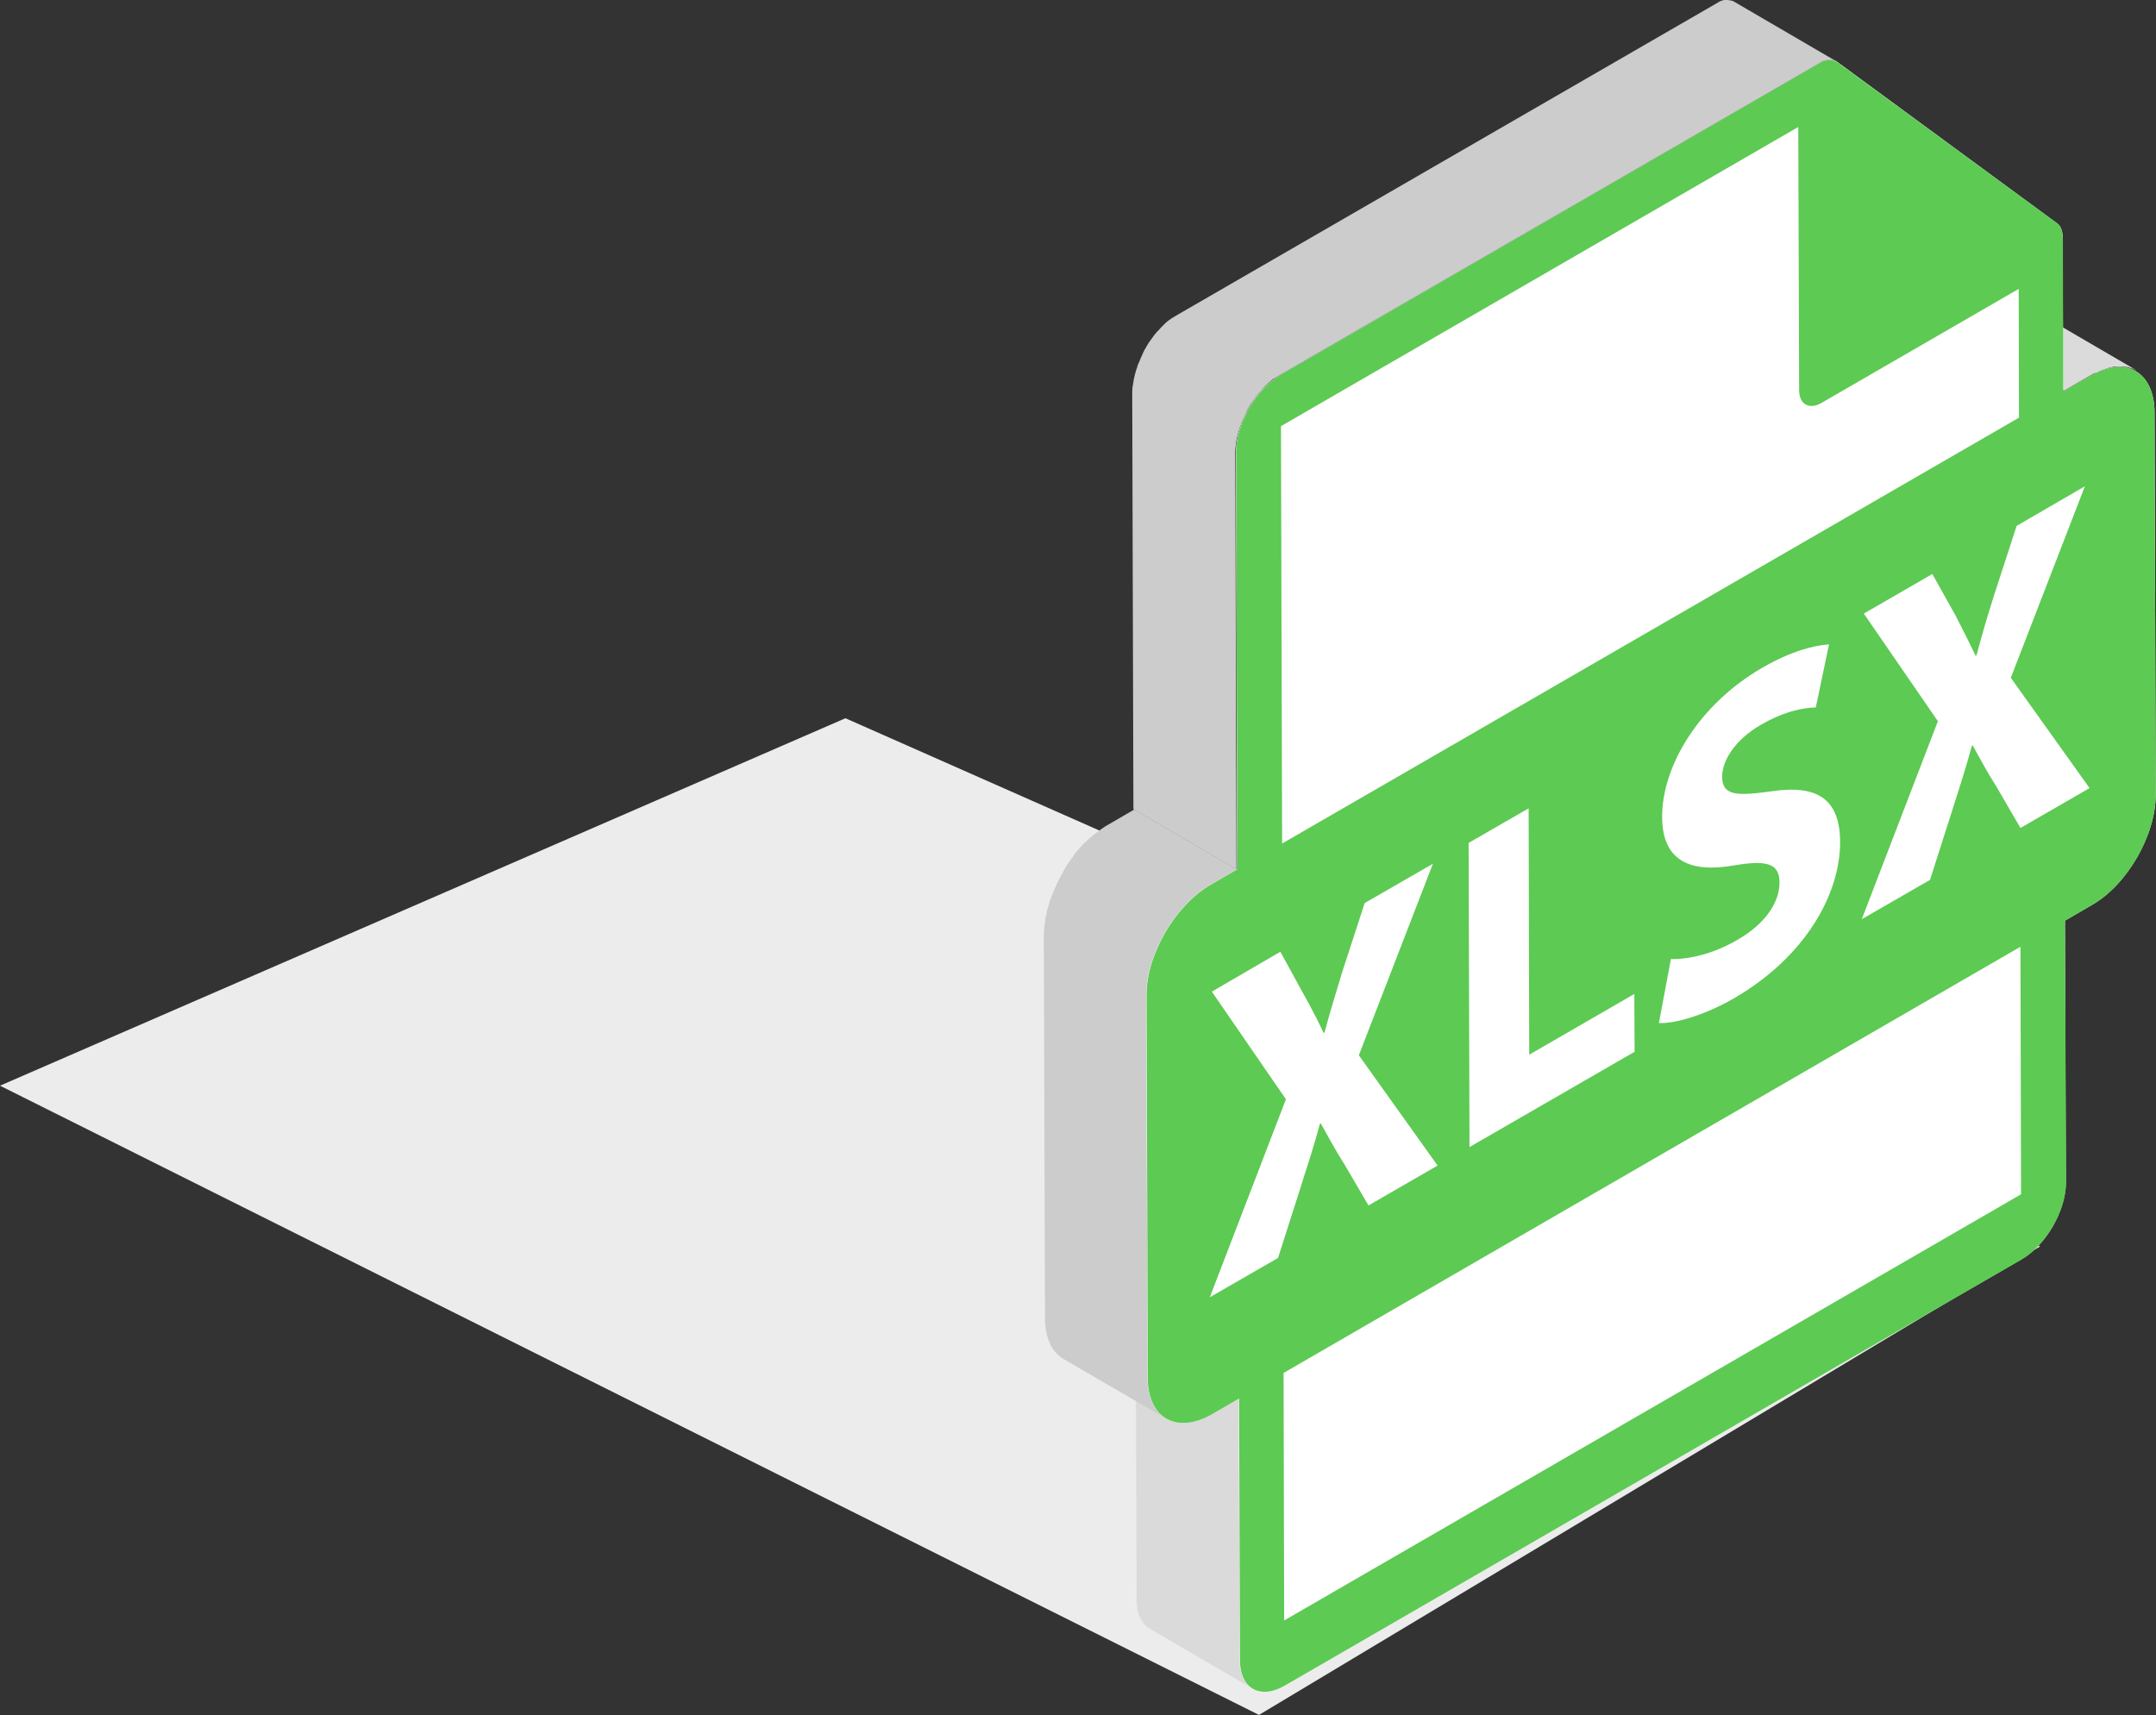
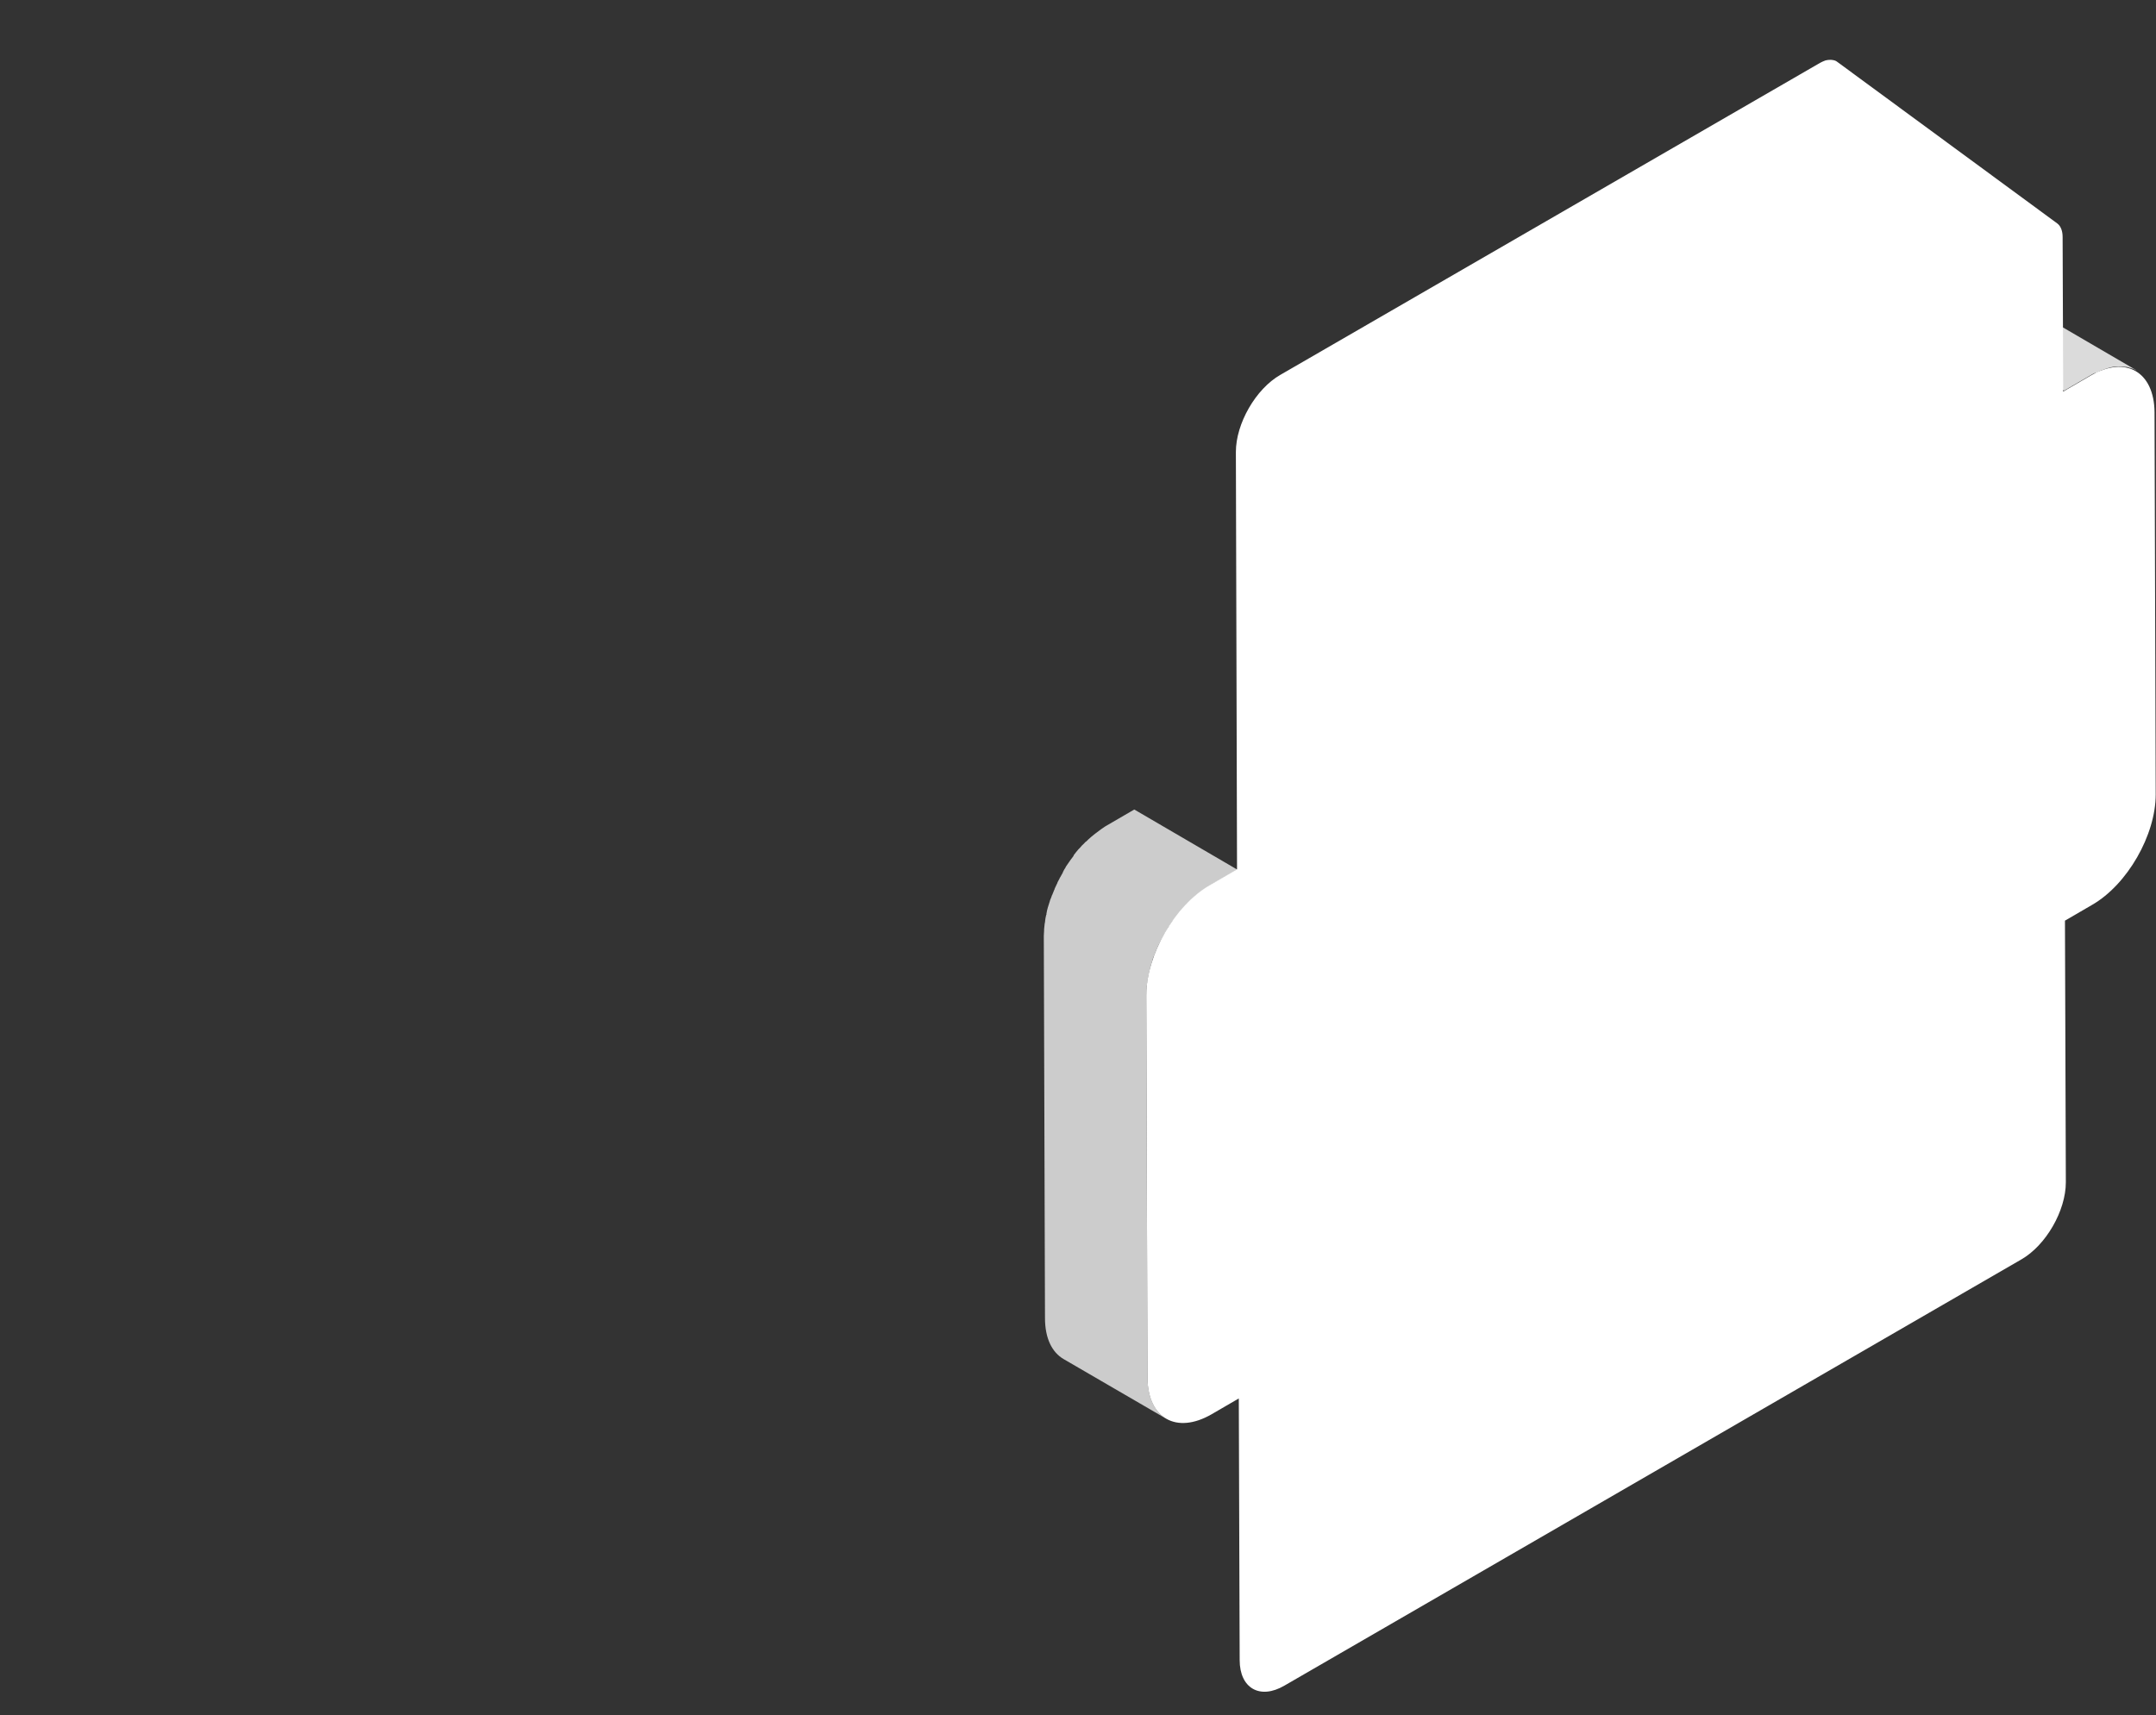
<svg xmlns="http://www.w3.org/2000/svg" width="93" height="74" viewBox="0 0 93 74" fill="none">
  <rect x="0" y="0" width="93" height="74" fill="#333333" stroke="none" />
-   <path d="M0 46.84L54.306 73.987L88 53.775L36.468 30.987L0 46.84Z" fill="#ECECEC" />
-   <path d="M90.411 16.096C90.449 16.07 90.5 16.058 90.537 16.032C90.55 16.02 90.563 16.02 90.588 16.007C90.626 15.994 90.664 15.969 90.714 15.957C90.727 15.957 90.74 15.944 90.74 15.944C90.79 15.931 90.841 15.906 90.891 15.893C90.916 15.88 90.954 15.88 90.98 15.868C90.992 15.868 91.005 15.855 91.017 15.855C91.055 15.843 91.106 15.843 91.144 15.83C91.207 15.817 91.27 15.817 91.333 15.817C91.346 15.817 91.358 15.817 91.371 15.817C91.421 15.817 91.485 15.817 91.535 15.817C91.548 15.817 91.548 15.817 91.56 15.817C91.598 15.817 91.649 15.83 91.687 15.83C91.699 15.83 91.712 15.83 91.725 15.83C91.775 15.843 91.813 15.843 91.864 15.868C91.901 15.88 91.952 15.893 91.99 15.906C92.002 15.906 92.015 15.918 92.028 15.918C92.066 15.931 92.091 15.957 92.129 15.969C92.141 15.969 92.154 15.982 92.166 15.982L87.721 13.388C87.721 13.388 87.709 13.388 87.709 13.375C87.709 13.375 87.696 13.375 87.696 13.362C87.658 13.35 87.633 13.325 87.595 13.312C87.582 13.312 87.582 13.299 87.582 13.299H87.57C87.532 13.287 87.494 13.274 87.444 13.261C87.393 13.248 87.355 13.236 87.305 13.223H87.292C87.279 13.223 87.279 13.223 87.267 13.223C87.229 13.211 87.178 13.211 87.141 13.211C87.128 13.211 87.128 13.211 87.115 13.211C87.115 13.211 87.115 13.211 87.103 13.211C87.052 13.211 87.002 13.211 86.939 13.211H86.926C86.913 13.211 86.913 13.211 86.901 13.211C86.837 13.211 86.774 13.223 86.711 13.223C86.673 13.223 86.623 13.236 86.585 13.248C86.572 13.248 86.56 13.261 86.547 13.261C86.522 13.261 86.496 13.274 86.471 13.274C86.471 13.274 86.471 13.274 86.459 13.274C86.408 13.287 86.358 13.299 86.307 13.325C86.294 13.325 86.282 13.337 86.282 13.337C86.244 13.35 86.206 13.362 86.156 13.388H86.143C86.13 13.388 86.118 13.4 86.118 13.4C86.08 13.413 86.029 13.438 85.991 13.464C85.979 13.476 85.954 13.476 85.941 13.489C85.878 13.514 85.827 13.552 85.764 13.578L84.59 14.261L89.035 16.855L90.209 16.172C90.272 16.134 90.323 16.108 90.386 16.083C90.386 16.108 90.399 16.108 90.411 16.096Z" fill="#DBDBDB" />
-   <path d="M53.474 71.621L53.436 60.334L48.991 57.739L49.029 69.027C49.029 69.634 49.243 70.064 49.597 70.267L54.042 72.861C53.688 72.658 53.474 72.228 53.474 71.621Z" fill="#DADADA" />
+   <path d="M90.411 16.096C90.449 16.07 90.5 16.058 90.537 16.032C90.55 16.02 90.563 16.02 90.588 16.007C90.626 15.994 90.664 15.969 90.714 15.957C90.727 15.957 90.74 15.944 90.74 15.944C90.79 15.931 90.841 15.906 90.891 15.893C90.916 15.88 90.954 15.88 90.98 15.868C90.992 15.868 91.005 15.855 91.017 15.855C91.055 15.843 91.106 15.843 91.144 15.83C91.207 15.817 91.27 15.817 91.333 15.817C91.346 15.817 91.358 15.817 91.371 15.817C91.548 15.817 91.548 15.817 91.56 15.817C91.598 15.817 91.649 15.83 91.687 15.83C91.699 15.83 91.712 15.83 91.725 15.83C91.775 15.843 91.813 15.843 91.864 15.868C91.901 15.88 91.952 15.893 91.99 15.906C92.002 15.906 92.015 15.918 92.028 15.918C92.066 15.931 92.091 15.957 92.129 15.969C92.141 15.969 92.154 15.982 92.166 15.982L87.721 13.388C87.721 13.388 87.709 13.388 87.709 13.375C87.709 13.375 87.696 13.375 87.696 13.362C87.658 13.35 87.633 13.325 87.595 13.312C87.582 13.312 87.582 13.299 87.582 13.299H87.57C87.532 13.287 87.494 13.274 87.444 13.261C87.393 13.248 87.355 13.236 87.305 13.223H87.292C87.279 13.223 87.279 13.223 87.267 13.223C87.229 13.211 87.178 13.211 87.141 13.211C87.128 13.211 87.128 13.211 87.115 13.211C87.115 13.211 87.115 13.211 87.103 13.211C87.052 13.211 87.002 13.211 86.939 13.211H86.926C86.913 13.211 86.913 13.211 86.901 13.211C86.837 13.211 86.774 13.223 86.711 13.223C86.673 13.223 86.623 13.236 86.585 13.248C86.572 13.248 86.56 13.261 86.547 13.261C86.522 13.261 86.496 13.274 86.471 13.274C86.471 13.274 86.471 13.274 86.459 13.274C86.408 13.287 86.358 13.299 86.307 13.325C86.294 13.325 86.282 13.337 86.282 13.337C86.244 13.35 86.206 13.362 86.156 13.388H86.143C86.13 13.388 86.118 13.4 86.118 13.4C86.08 13.413 86.029 13.438 85.991 13.464C85.979 13.476 85.954 13.476 85.941 13.489C85.878 13.514 85.827 13.552 85.764 13.578L84.59 14.261L89.035 16.855L90.209 16.172C90.272 16.134 90.323 16.108 90.386 16.083C90.386 16.108 90.399 16.108 90.411 16.096Z" fill="#DBDBDB" />
  <path d="M49.458 42.669C49.458 42.593 49.471 42.517 49.483 42.428C49.483 42.403 49.483 42.39 49.496 42.365C49.496 42.327 49.508 42.289 49.508 42.251C49.508 42.226 49.521 42.2 49.521 42.175C49.534 42.137 49.534 42.099 49.546 42.061C49.546 42.036 49.559 42.023 49.559 41.998C49.584 41.91 49.597 41.808 49.622 41.72C49.622 41.707 49.635 41.694 49.635 41.669C49.66 41.593 49.685 41.505 49.711 41.429V41.416C49.736 41.34 49.761 41.264 49.799 41.188C49.812 41.163 49.812 41.15 49.824 41.125C49.849 41.062 49.875 40.998 49.9 40.935C49.9 40.922 49.913 40.91 49.913 40.91C49.938 40.834 49.976 40.771 50.014 40.695C50.026 40.682 50.026 40.657 50.039 40.644C50.064 40.593 50.089 40.53 50.127 40.48C50.14 40.467 50.14 40.442 50.153 40.429C50.19 40.366 50.228 40.29 50.266 40.227C50.279 40.214 50.279 40.201 50.291 40.189C50.329 40.125 50.367 40.075 50.392 40.011C50.405 39.999 50.418 39.973 50.43 39.961C50.481 39.885 50.519 39.822 50.569 39.758C50.582 39.746 50.582 39.733 50.594 39.733C50.645 39.657 50.696 39.594 50.746 39.531C50.759 39.518 50.759 39.518 50.771 39.505C50.834 39.417 50.91 39.341 50.973 39.252C50.986 39.239 50.986 39.227 50.999 39.214C51.036 39.164 51.087 39.113 51.125 39.075C51.125 39.075 51.125 39.075 51.138 39.062C51.188 39.012 51.226 38.961 51.276 38.923C51.289 38.91 51.302 38.898 51.302 38.898C51.365 38.835 51.428 38.784 51.491 38.721L51.504 38.708C51.567 38.645 51.643 38.594 51.706 38.544C51.718 38.531 51.731 38.518 51.744 38.518C51.807 38.468 51.883 38.417 51.946 38.366C51.958 38.354 51.971 38.354 51.984 38.341C52.059 38.291 52.123 38.252 52.198 38.202L53.373 37.519L48.928 34.925L47.753 35.608C47.677 35.646 47.614 35.696 47.538 35.747C47.526 35.76 47.513 35.76 47.501 35.772C47.437 35.823 47.362 35.874 47.298 35.924C47.286 35.937 47.273 35.95 47.261 35.95C47.197 36 47.122 36.063 47.059 36.114L47.046 36.127C46.983 36.177 46.92 36.241 46.856 36.304C46.856 36.304 46.844 36.316 46.831 36.316L46.819 36.329C46.768 36.38 46.73 36.43 46.68 36.468C46.68 36.468 46.68 36.468 46.667 36.481C46.629 36.532 46.579 36.582 46.541 36.62L46.528 36.633L46.516 36.645C46.452 36.721 46.377 36.81 46.313 36.899C46.313 36.899 46.313 36.899 46.313 36.911C46.313 36.924 46.301 36.924 46.301 36.937C46.25 37 46.2 37.076 46.149 37.139C46.149 37.152 46.137 37.152 46.137 37.164C46.137 37.164 46.137 37.177 46.124 37.177C46.074 37.24 46.036 37.316 45.985 37.379C45.985 37.392 45.972 37.392 45.972 37.405C45.96 37.417 45.96 37.43 45.96 37.43C45.922 37.493 45.884 37.544 45.859 37.607C45.859 37.62 45.846 37.62 45.846 37.633V37.645C45.808 37.708 45.77 37.784 45.733 37.848C45.733 37.848 45.733 37.86 45.72 37.86C45.72 37.873 45.707 37.886 45.707 37.898C45.682 37.949 45.644 38.012 45.619 38.063C45.619 38.075 45.606 38.088 45.606 38.101C45.606 38.113 45.606 38.113 45.594 38.126C45.556 38.202 45.531 38.265 45.493 38.341C45.493 38.341 45.493 38.341 45.493 38.354C45.493 38.366 45.493 38.366 45.48 38.379C45.455 38.442 45.429 38.506 45.404 38.569C45.404 38.581 45.392 38.594 45.392 38.594C45.392 38.607 45.392 38.607 45.379 38.62C45.354 38.695 45.328 38.771 45.291 38.847V38.86C45.265 38.936 45.24 39.024 45.215 39.1C45.215 39.113 45.215 39.126 45.202 39.126V39.138C45.177 39.227 45.152 39.328 45.139 39.417C45.139 39.429 45.139 39.429 45.139 39.442C45.139 39.455 45.139 39.467 45.126 39.48C45.114 39.518 45.114 39.556 45.101 39.594C45.101 39.619 45.089 39.644 45.089 39.67C45.089 39.708 45.076 39.746 45.076 39.784C45.076 39.796 45.076 39.822 45.063 39.834V39.847C45.051 39.923 45.051 40.011 45.038 40.087C45.038 40.1 45.038 40.125 45.038 40.138C45.038 40.214 45.025 40.302 45.025 40.378L45.076 56.866C45.076 57.739 45.379 58.347 45.884 58.638L50.304 61.207C49.812 60.916 49.508 60.308 49.496 59.435L49.445 42.947C49.445 42.871 49.445 42.783 49.458 42.707C49.458 42.707 49.458 42.681 49.458 42.669Z" fill="#CCCCCC" />
  <path d="M78.516 2.708C78.591 2.67 78.667 2.632 78.743 2.607C78.856 2.581 78.92 2.581 78.983 2.581C79.122 2.594 79.185 2.619 79.235 2.657L88.744 9.642C88.896 9.756 88.972 9.971 88.972 10.224L88.997 16.893L90.171 16.21C91.687 15.324 92.924 16.032 92.937 17.791L92.987 34.279C92.987 36.026 91.763 38.164 90.247 39.037L89.073 39.72L89.111 51.008C89.111 52.235 88.252 53.728 87.191 54.336L55.406 72.722C54.345 73.342 53.474 72.835 53.474 71.621L53.436 60.334L52.261 61.017C50.746 61.89 49.508 61.194 49.496 59.435L49.445 42.947C49.445 41.201 50.67 39.062 52.186 38.189L53.36 37.506L53.31 19.5C53.31 18.272 54.168 16.779 55.229 16.172L78.516 2.708Z" fill="white" />
-   <path d="M79.058 2.594C79.071 2.594 79.096 2.607 79.109 2.607C79.109 2.607 79.109 2.607 79.122 2.607C79.134 2.607 79.147 2.619 79.159 2.619H79.172C79.185 2.619 79.197 2.632 79.21 2.645L74.765 0.051C74.752 0.038 74.74 0.038 74.727 0.038H74.714C74.702 0.038 74.689 0.025 74.689 0.025C74.689 0.025 74.689 0.025 74.677 0.025C74.664 0.025 74.651 0.013 74.626 0.013H74.613H74.601C74.588 0.013 74.563 0.013 74.55 0C74.538 0 74.512 0 74.5 0H74.487C74.475 0 74.449 0 74.424 0H74.411H74.399H74.386C74.361 0 74.336 0.013 74.31 0.013C74.285 0.025 74.247 0.038 74.209 0.051C74.171 0.063 74.133 0.089 74.096 0.114L50.797 13.578C50.733 13.616 50.67 13.653 50.607 13.691C50.582 13.704 50.569 13.717 50.544 13.729C50.506 13.755 50.468 13.793 50.418 13.818C50.392 13.831 50.38 13.856 50.355 13.869C50.317 13.894 50.279 13.932 50.241 13.97C50.216 13.995 50.203 14.008 50.178 14.033C50.165 14.046 50.152 14.058 50.14 14.071C50.127 14.084 50.115 14.096 50.102 14.109C50.064 14.16 50.014 14.198 49.976 14.248C49.963 14.261 49.95 14.274 49.938 14.286C49.925 14.299 49.913 14.312 49.9 14.324C49.875 14.35 49.849 14.387 49.824 14.413C49.812 14.438 49.786 14.451 49.774 14.476C49.761 14.489 49.748 14.514 49.736 14.527C49.723 14.552 49.698 14.577 49.685 14.602C49.673 14.615 49.66 14.64 49.647 14.653C49.622 14.678 49.609 14.716 49.584 14.742C49.572 14.754 49.559 14.78 49.546 14.792C49.546 14.805 49.534 14.805 49.534 14.818C49.496 14.868 49.471 14.931 49.433 14.982V14.995C49.42 15.008 49.42 15.02 49.407 15.033C49.382 15.071 49.357 15.109 49.344 15.147C49.332 15.159 49.332 15.185 49.319 15.197C49.306 15.223 49.294 15.235 49.294 15.261C49.281 15.273 49.281 15.299 49.269 15.311C49.243 15.362 49.231 15.4 49.205 15.45C49.205 15.463 49.193 15.463 49.193 15.476C49.193 15.476 49.193 15.476 49.193 15.488C49.167 15.552 49.142 15.602 49.117 15.665C49.117 15.678 49.104 15.691 49.104 15.691C49.092 15.716 49.092 15.729 49.079 15.754C49.066 15.779 49.054 15.817 49.054 15.843C49.041 15.868 49.041 15.893 49.029 15.906C49.016 15.931 49.016 15.957 49.003 15.982C49.003 15.995 48.991 16.02 48.991 16.032C48.978 16.058 48.978 16.096 48.965 16.121C48.953 16.159 48.953 16.184 48.94 16.222C48.94 16.235 48.94 16.247 48.928 16.26C48.928 16.285 48.915 16.311 48.915 16.336C48.902 16.387 48.89 16.437 48.89 16.488C48.89 16.501 48.89 16.513 48.877 16.526C48.877 16.564 48.877 16.589 48.864 16.627C48.864 16.652 48.864 16.678 48.852 16.69C48.852 16.766 48.839 16.83 48.839 16.905L48.89 34.912L53.335 37.506L53.284 19.5C53.284 19.424 53.284 19.36 53.297 19.284C53.297 19.259 53.297 19.234 53.309 19.221C53.309 19.171 53.322 19.133 53.322 19.082C53.335 19.031 53.335 18.981 53.347 18.93C53.36 18.892 53.36 18.854 53.373 18.829C53.385 18.791 53.385 18.766 53.398 18.728C53.41 18.677 53.423 18.639 53.436 18.588C53.448 18.563 53.448 18.538 53.461 18.513C53.474 18.462 53.499 18.411 53.512 18.361C53.524 18.335 53.524 18.323 53.537 18.297C53.562 18.221 53.587 18.158 53.625 18.082C53.625 18.07 53.638 18.07 53.638 18.057C53.663 17.994 53.701 17.93 53.726 17.867C53.739 17.842 53.752 17.829 53.752 17.804C53.777 17.741 53.815 17.69 53.84 17.627C53.852 17.614 53.852 17.602 53.865 17.589C53.903 17.526 53.941 17.45 53.991 17.386C54.004 17.374 54.017 17.348 54.029 17.336C54.055 17.285 54.093 17.247 54.13 17.197C54.143 17.171 54.168 17.146 54.181 17.121C54.206 17.083 54.244 17.045 54.269 17.007C54.294 16.981 54.32 16.944 54.345 16.918C54.37 16.893 54.395 16.868 54.421 16.83C54.459 16.779 54.509 16.741 54.547 16.69C54.572 16.665 54.598 16.64 54.623 16.614C54.648 16.589 54.661 16.576 54.686 16.551C54.724 16.513 54.762 16.488 54.8 16.45C54.825 16.437 54.837 16.412 54.863 16.399C54.901 16.361 54.939 16.336 54.989 16.311C55.014 16.298 55.027 16.285 55.052 16.273C55.115 16.235 55.178 16.197 55.242 16.159L78.516 2.708C78.553 2.683 78.591 2.67 78.629 2.645C78.667 2.632 78.692 2.619 78.73 2.607C78.755 2.607 78.781 2.594 78.806 2.594H78.819C78.831 2.594 78.844 2.594 78.844 2.594C78.869 2.594 78.882 2.594 78.907 2.594H78.92C78.932 2.594 78.957 2.594 78.97 2.594C78.995 2.594 79.021 2.607 79.033 2.607C79.058 2.594 79.058 2.594 79.058 2.594Z" fill="#CCCCCC" />
-   <path d="M55.393 69.912L55.368 59.233L87.153 40.846L87.179 51.526L55.393 69.912ZM57.098 44.567L57.136 44.541C57.401 43.542 57.629 42.833 57.906 41.91L58.866 38.961L61.809 37.266L58.614 45.529L62.011 50.286L59.03 52.007L57.995 50.236C57.565 49.565 57.3 49.046 56.972 48.464L56.934 48.489C56.694 49.388 56.416 50.236 56.063 51.349L55.128 54.272L52.186 55.968L55.469 47.426L52.274 42.783L55.229 41.062L56.227 42.884C56.568 43.491 56.82 43.985 57.098 44.567ZM63.387 49.489L63.349 36.367L65.938 34.874L65.963 45.503L70.497 42.884L70.509 45.377L63.387 49.489ZM85.221 28.294L85.259 28.269C85.524 27.269 85.739 26.56 86.029 25.637L86.989 22.688L89.932 20.98L86.737 29.243L90.134 34.001L87.153 35.722L86.118 33.938C85.689 33.267 85.423 32.748 85.095 32.166L85.057 32.179C84.817 33.077 84.539 33.925 84.186 35.038L83.251 37.962L80.309 39.657L83.592 31.116L80.397 26.472L83.352 24.764L84.363 26.573C84.691 27.218 84.944 27.712 85.221 28.294ZM74.954 40.543C76.142 39.859 76.76 38.936 76.76 38.075C76.76 37.253 76.217 37.101 74.841 37.329C72.947 37.67 71.709 37.177 71.697 35.266C71.684 33.026 73.313 30.382 75.99 28.825C77.278 28.079 78.225 27.851 78.895 27.8L78.326 30.521C77.872 30.534 77.051 30.635 75.94 31.28C74.828 31.926 74.285 32.824 74.285 33.507C74.285 34.343 74.929 34.343 76.407 34.14C78.415 33.836 79.374 34.494 79.374 36.342C79.374 38.544 77.91 41.264 74.79 43.074C73.49 43.82 72.202 44.175 71.558 44.136L72.075 41.378C72.795 41.391 73.856 41.188 74.954 40.543ZM55.305 36.392L55.255 18.386L77.569 5.479L77.606 16.83C77.606 17.437 78.036 17.69 78.566 17.386L87.078 12.464L87.09 18.019L55.305 36.392ZM78.516 2.708L55.242 16.172C54.181 16.792 53.322 18.285 53.322 19.5L53.373 37.506L52.198 38.189C50.683 39.075 49.446 41.201 49.458 42.947L49.509 59.435C49.509 61.181 50.746 61.89 52.274 61.017L53.449 60.334L53.486 71.621C53.486 72.848 54.358 73.342 55.419 72.722L87.204 54.336C88.265 53.715 89.123 52.222 89.123 51.008L89.073 39.72L90.247 39.037C91.763 38.164 93 36.025 92.988 34.279L92.937 17.791C92.937 16.045 91.7 15.336 90.172 16.209L88.997 16.893L88.984 10.338C88.984 10.3 88.984 10.262 88.972 10.224C88.972 9.971 88.896 9.756 88.745 9.642L79.236 2.67H79.223C79.172 2.632 79.097 2.607 79.034 2.594C79.008 2.594 78.996 2.594 78.97 2.594C78.907 2.594 78.844 2.594 78.781 2.607C78.768 2.607 78.743 2.607 78.73 2.619C78.667 2.632 78.591 2.657 78.516 2.708Z" fill="#5DCA53" />
</svg>